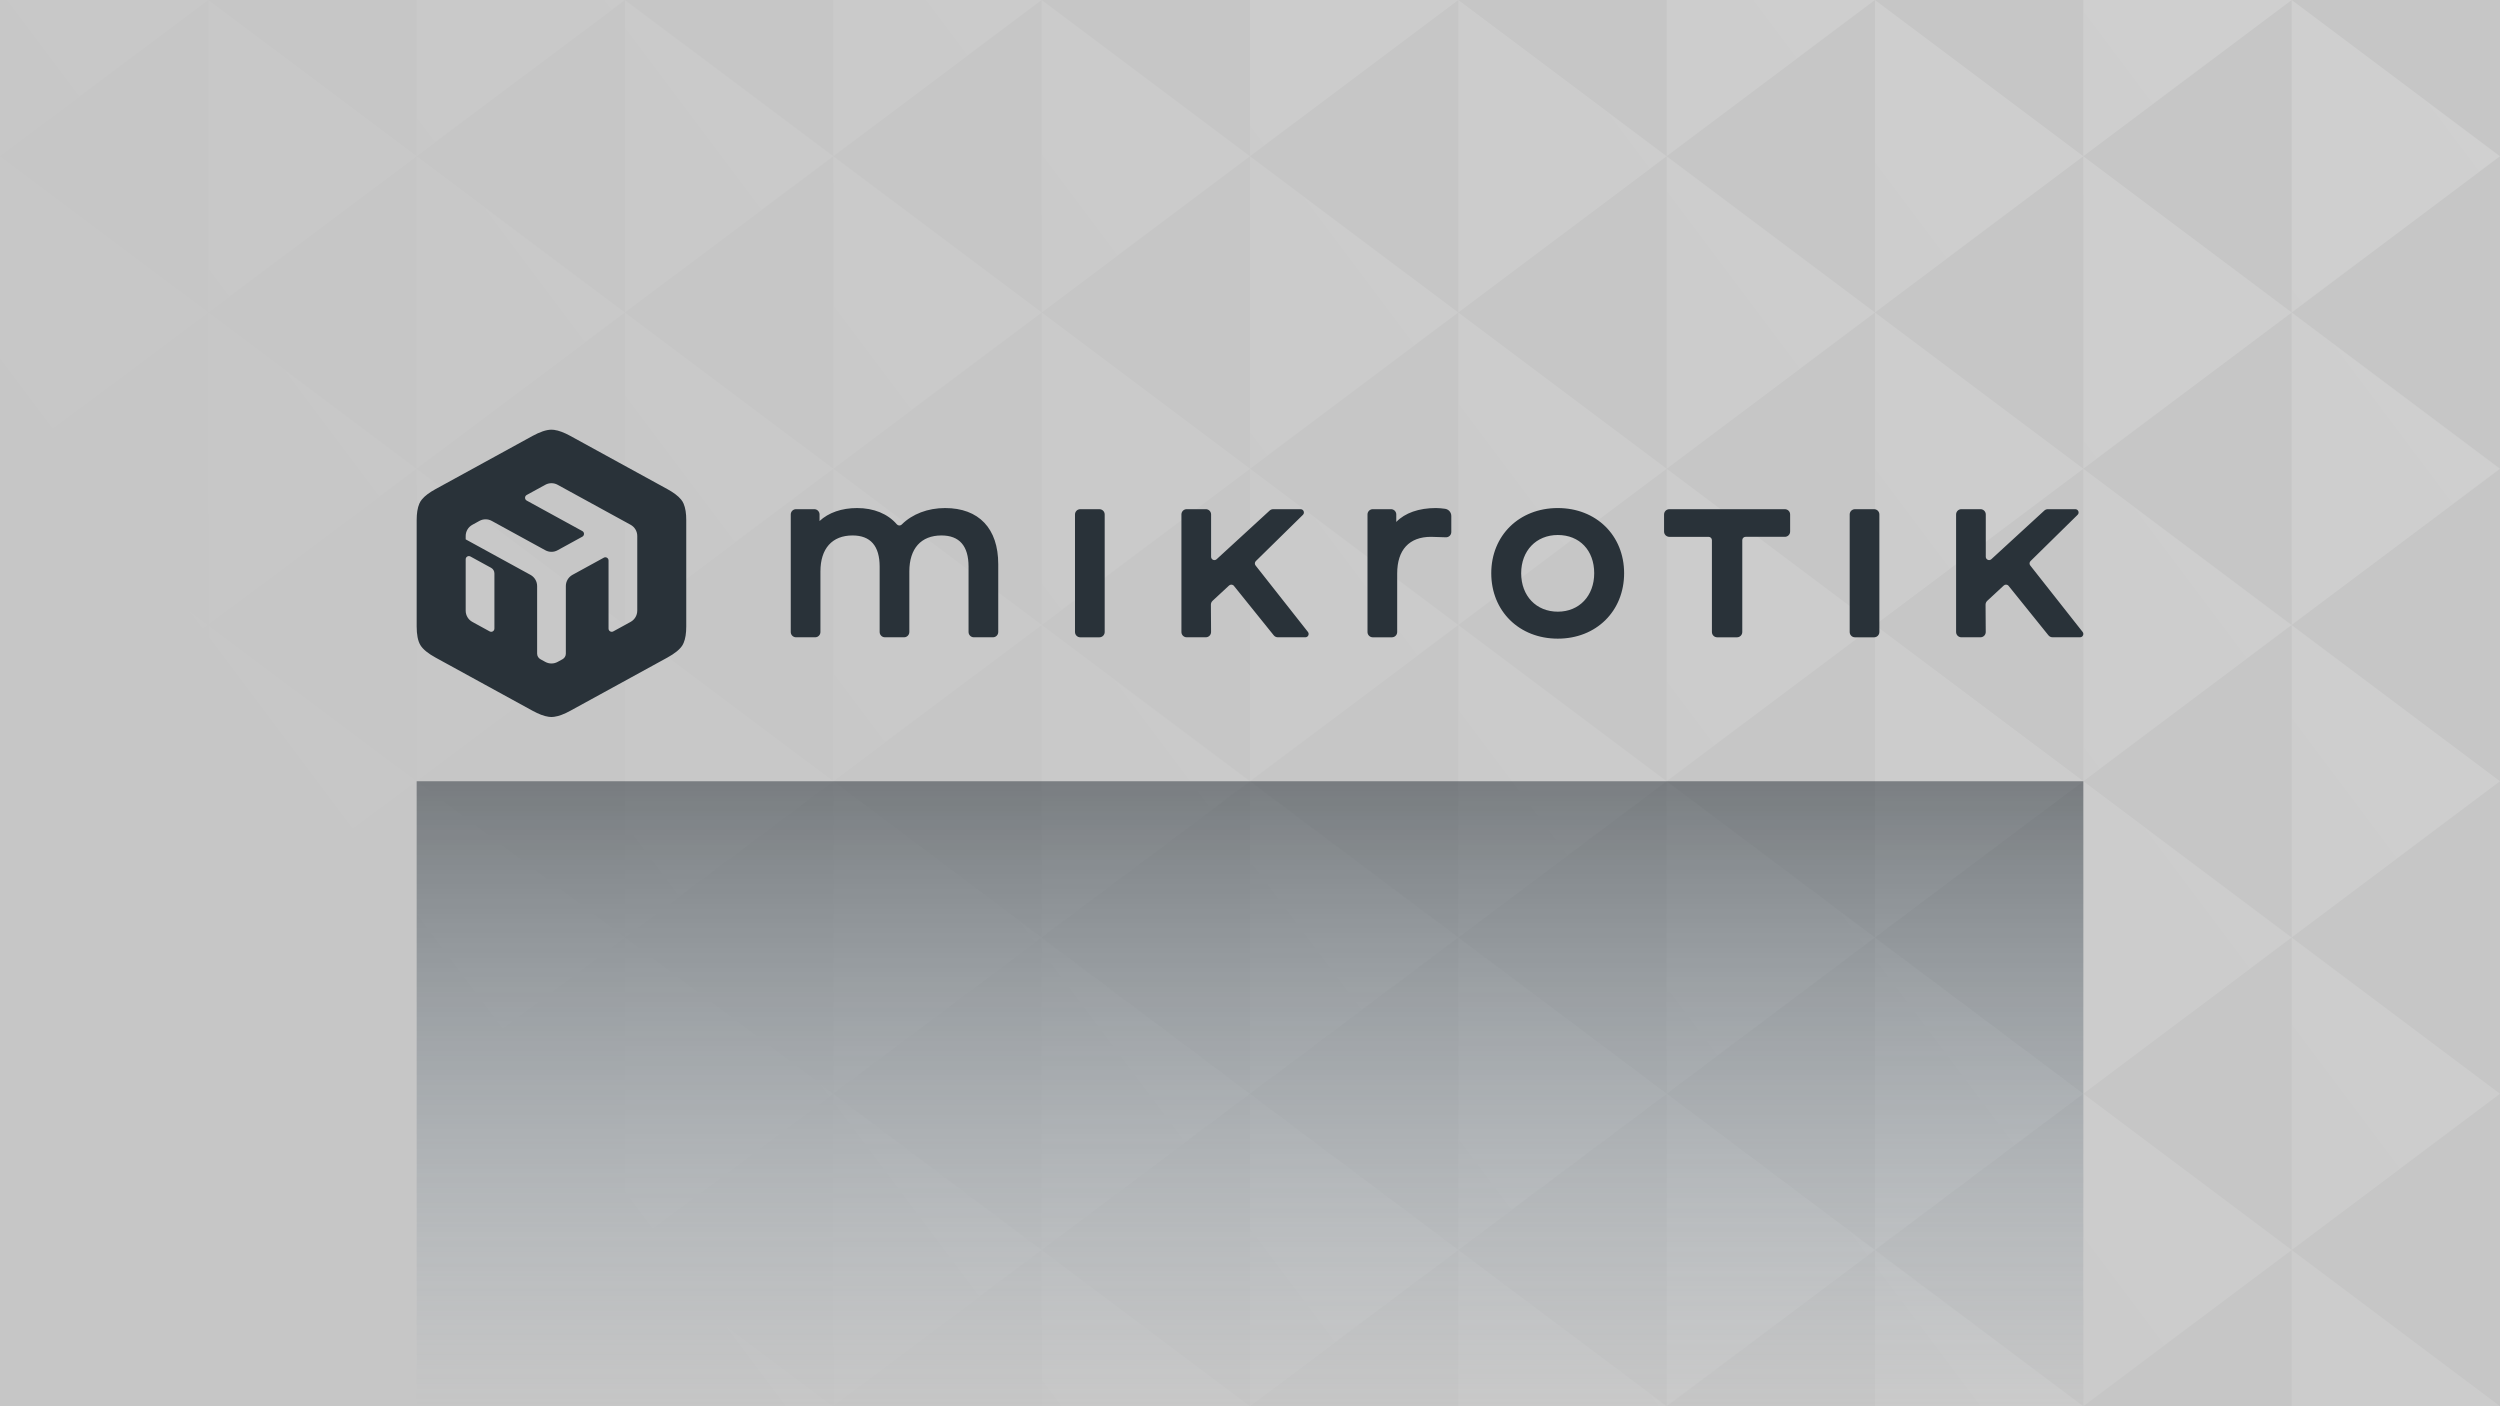
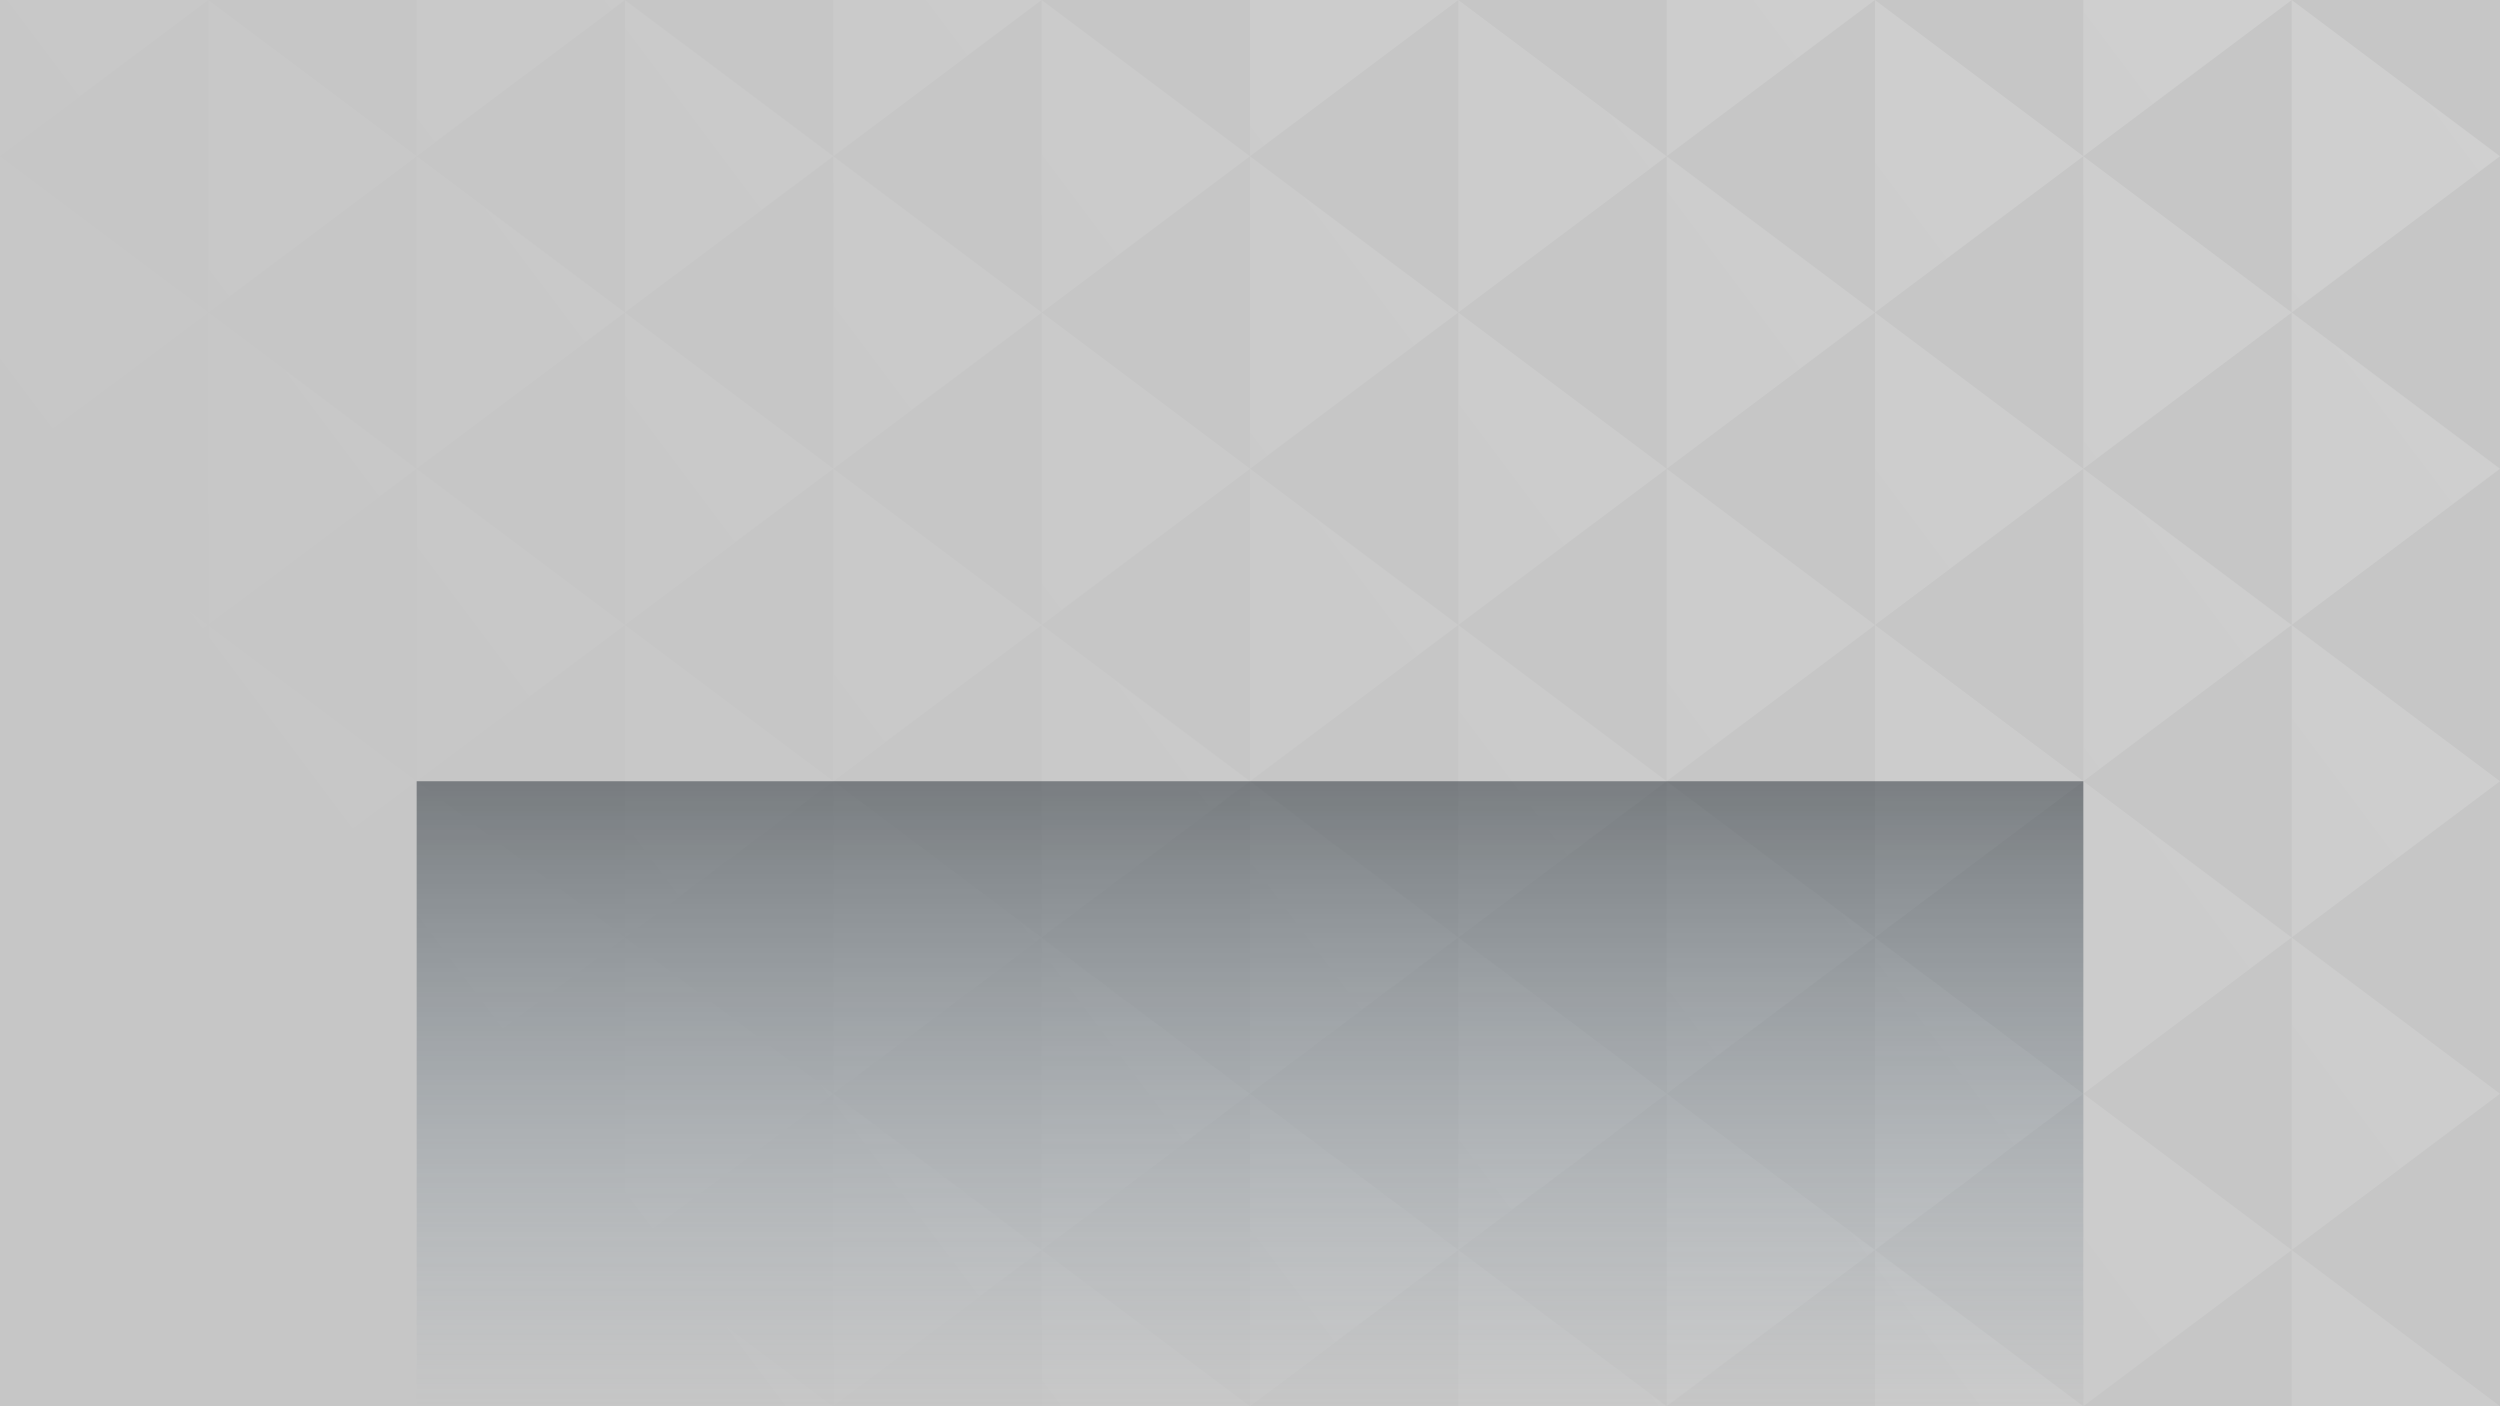
<svg xmlns="http://www.w3.org/2000/svg" width="1920" height="1080" viewBox="0 0 1920 1080" fill="none">
  <rect x="0" y="0" width="1920" height="1080" fill="#808080" stroke="none" />
  <g clip-path="url(#clip0_1045_524)">
    <rect width="1920" height="1080" fill="#C6C6C6" />
    <g opacity="0.7">
      <path d="M160 240L0 120V360L160 240Z" fill="url(#paint0_linear_1045_524)" />
      <path d="M160 480L0 360V600L160 480Z" fill="url(#paint1_linear_1045_524)" />
      <path d="M160 720L0 600V840L160 720Z" fill="url(#paint2_linear_1045_524)" />
      <path d="M160 960L0 840V1080L160 960Z" fill="url(#paint3_linear_1045_524)" />
      <path d="M160 3.05176e-05L0 0V120L160 3.05176e-05Z" fill="url(#paint4_linear_1045_524)" />
      <path d="M480 240L320 120V360L480 240Z" fill="url(#paint5_linear_1045_524)" />
      <path d="M480 480L320 360V600L480 480Z" fill="url(#paint6_linear_1045_524)" />
      <path d="M480 720L320 600V840L480 720Z" fill="url(#paint7_linear_1045_524)" />
-       <path d="M480 960L320 840V1080L480 960Z" fill="url(#paint8_linear_1045_524)" />
      <path d="M480 3.05176e-05L320 0V120L480 3.05176e-05Z" fill="url(#paint9_linear_1045_524)" />
      <path d="M800 240L640 120V360L800 240Z" fill="url(#paint10_linear_1045_524)" />
      <path d="M800 480L640 360V600L800 480Z" fill="url(#paint11_linear_1045_524)" />
      <path d="M800 720L640 600V840L800 720Z" fill="url(#paint12_linear_1045_524)" />
      <path d="M800 960L640 840V1080L800 960Z" fill="url(#paint13_linear_1045_524)" />
      <path d="M800 3.05176e-05L640 0V120L800 3.05176e-05Z" fill="url(#paint14_linear_1045_524)" />
      <path d="M1120 240L960 120V360L1120 240Z" fill="url(#paint15_linear_1045_524)" />
      <path d="M1120 480L960 360V600L1120 480Z" fill="url(#paint16_linear_1045_524)" />
      <path d="M1120 720L960 600V840L1120 720Z" fill="url(#paint17_linear_1045_524)" />
      <path d="M1120 960L960 840V1080L1120 960Z" fill="url(#paint18_linear_1045_524)" />
      <path d="M1120 3.05176e-05L960 0V120L1120 3.05176e-05Z" fill="url(#paint19_linear_1045_524)" />
      <path d="M1440 240L1280 120V360L1440 240Z" fill="url(#paint20_linear_1045_524)" />
      <path d="M1440 480L1280 360V600L1440 480Z" fill="url(#paint21_linear_1045_524)" />
      <path d="M1440 720L1280 600V840L1440 720Z" fill="url(#paint22_linear_1045_524)" />
      <path d="M1440 960L1280 840V1080L1440 960Z" fill="url(#paint23_linear_1045_524)" />
      <path d="M1440 3.05176e-05L1280 0V120L1440 3.05176e-05Z" fill="url(#paint24_linear_1045_524)" />
      <path d="M1760 240L1600 120V360L1760 240Z" fill="url(#paint25_linear_1045_524)" />
      <path d="M1760 480L1600 360V600L1760 480Z" fill="url(#paint26_linear_1045_524)" />
      <path d="M1760 720L1600 600V840L1760 720Z" fill="url(#paint27_linear_1045_524)" />
      <path d="M1760 960L1600 840V1080L1760 960Z" fill="url(#paint28_linear_1045_524)" />
      <path d="M1760 3.05176e-05L1600 0V120L1760 3.05176e-05Z" fill="url(#paint29_linear_1045_524)" />
      <path d="M320 840L160 960V720L320 840Z" fill="url(#paint30_linear_1045_524)" />
      <path d="M320 600L160 720V480L320 600Z" fill="url(#paint31_linear_1045_524)" />
      <path d="M320 360L160 480V240L320 360Z" fill="url(#paint32_linear_1045_524)" />
      <path d="M320 120L160 240V3.05176e-05L320 120Z" fill="url(#paint33_linear_1045_524)" />
      <path d="M320 1080H160V960L320 1080Z" fill="url(#paint34_linear_1045_524)" />
      <path d="M640 840L480 960V720L640 840Z" fill="url(#paint35_linear_1045_524)" />
      <path d="M640 600L480 720V480L640 600Z" fill="url(#paint36_linear_1045_524)" />
      <path d="M640 360L480 480V240L640 360Z" fill="url(#paint37_linear_1045_524)" />
      <path d="M640 120L480 240V3.05176e-05L640 120Z" fill="url(#paint38_linear_1045_524)" />
      <path d="M640 1080H480V960L640 1080Z" fill="url(#paint39_linear_1045_524)" />
      <path d="M960 840L800 960V720L960 840Z" fill="url(#paint40_linear_1045_524)" />
      <path d="M960 600L800 720V480L960 600Z" fill="url(#paint41_linear_1045_524)" />
      <path d="M960 360L800 480V240L960 360Z" fill="url(#paint42_linear_1045_524)" />
      <path d="M960 120L800 240V3.05176e-05L960 120Z" fill="url(#paint43_linear_1045_524)" />
      <path d="M960 1080H800V960L960 1080Z" fill="url(#paint44_linear_1045_524)" />
      <path d="M1280 840L1120 960V720L1280 840Z" fill="url(#paint45_linear_1045_524)" />
      <path d="M1280 600L1120 720V480L1280 600Z" fill="url(#paint46_linear_1045_524)" />
      <path d="M1280 360L1120 480V240L1280 360Z" fill="url(#paint47_linear_1045_524)" />
      <path d="M1280 120L1120 240V3.05176e-05L1280 120Z" fill="url(#paint48_linear_1045_524)" />
      <path d="M1280 1080H1120V960L1280 1080Z" fill="url(#paint49_linear_1045_524)" />
      <path d="M1600 840L1440 960V720L1600 840Z" fill="url(#paint50_linear_1045_524)" />
      <path d="M1600 600L1440 720V480L1600 600Z" fill="url(#paint51_linear_1045_524)" />
      <path d="M1600 360L1440 480V240L1600 360Z" fill="url(#paint52_linear_1045_524)" />
      <path d="M1600 120L1440 240V3.05176e-05L1600 120Z" fill="url(#paint53_linear_1045_524)" />
      <path d="M1600 1080H1440V960L1600 1080Z" fill="url(#paint54_linear_1045_524)" />
      <path d="M1920 840L1760 960V720L1920 840Z" fill="url(#paint55_linear_1045_524)" />
      <path d="M1920 600L1760 720V480L1920 600Z" fill="url(#paint56_linear_1045_524)" />
      <path d="M1920 360L1760 480V240L1920 360Z" fill="url(#paint57_linear_1045_524)" />
      <path d="M1920 120L1760 240V3.05176e-05L1920 120Z" fill="url(#paint58_linear_1045_524)" />
      <path d="M1920 1080H1760V960L1920 1080Z" fill="url(#paint59_linear_1045_524)" />
    </g>
    <g clip-path="url(#clip1_1045_524)">
      <path d="M1114.6 396.253V408.589C1114.6 410.887 1112.71 412.73 1110.41 412.644C1106.91 412.509 1102.02 412.337 1099.02 412.288C1082.28 412.288 1073.04 422.277 1073.04 440.426V485.397C1073.04 487.633 1071.22 489.452 1068.98 489.452H1054.29C1052.05 489.452 1050.24 487.633 1050.24 485.397V395.098C1050.24 392.862 1052.06 391.043 1054.29 391.043H1068.28C1070.52 391.043 1072.34 392.849 1072.34 395.098V400.848C1079.03 393.906 1089.71 390.171 1102.91 390.171C1105.09 390.171 1107.86 390.478 1109.79 390.748C1112.54 391.129 1114.6 393.488 1114.6 396.253ZM964.27 434.282C963.471 433.274 963.569 431.812 964.491 430.903L1000.64 395.393C1002.26 393.795 1001.13 391.055 998.858 391.055H977.823C976.803 391.055 975.832 391.436 975.083 392.124L934.375 429.49C932.753 430.989 930.124 429.834 930.124 427.622V395.098C930.124 392.862 928.305 391.043 926.069 391.043H911.385C909.149 391.043 907.331 392.849 907.331 395.098V485.385C907.331 487.621 909.149 489.439 911.385 489.439H926.044C928.293 489.439 930.111 487.609 930.099 485.36L929.964 464.41C929.952 463.28 930.431 462.186 931.266 461.412L943.934 449.666C945.003 448.67 946.711 448.793 947.633 449.936L978.228 487.928C979.002 488.886 980.157 489.439 981.386 489.439H1002.5C1004.61 489.439 1005.79 487.007 1004.49 485.335L964.27 434.282ZM844.346 391.055H829.651C827.414 391.055 825.596 392.862 825.596 395.11V485.397C825.596 487.633 827.414 489.452 829.651 489.452H844.346C846.583 489.452 848.401 487.633 848.401 485.397V395.098C848.401 392.862 846.583 391.055 844.346 391.055ZM1370.77 391.055H1282.06C1279.83 391.055 1278 392.874 1278 395.11V408.245C1278 410.482 1279.82 412.3 1282.06 412.3H1312.22C1313.62 412.3 1314.75 413.43 1314.75 414.831V485.397C1314.75 487.633 1316.57 489.452 1318.81 489.452H1334.02C1336.25 489.452 1338.07 487.633 1338.07 485.397V414.819C1338.07 413.418 1339.2 412.288 1340.6 412.288H1370.77C1373.01 412.288 1374.82 410.469 1374.82 408.233V395.098C1374.82 392.862 1373.01 391.055 1370.77 391.055ZM1247.32 440.241C1247.32 469.35 1225.9 490.484 1196.39 490.484C1166.78 490.484 1145.29 469.35 1145.29 440.241C1145.29 411.231 1166.78 390.183 1196.39 390.183C1225.9 390.183 1247.32 411.231 1247.32 440.241ZM1224.35 440.241C1224.35 422.683 1213.11 410.887 1196.39 410.887C1179.83 410.887 1168.26 422.953 1168.26 440.241C1168.26 457.628 1179.83 469.768 1196.39 469.768C1212.85 469.78 1224.35 457.628 1224.35 440.241ZM1439.31 391.055H1424.61C1422.39 391.055 1420.56 392.874 1420.56 395.11V485.397C1420.56 487.633 1422.38 489.452 1424.61 489.452H1439.31C1441.54 489.452 1443.36 487.633 1443.36 485.397V395.098C1443.36 392.862 1441.54 391.055 1439.31 391.055ZM725.823 390.183C712.578 390.183 700.659 394.754 692.525 402.827C691.431 403.908 689.748 403.822 688.753 402.667C681.798 394.594 671.108 390.183 658.244 390.183C646.448 390.183 636.36 393.685 629.405 400.16V395.098C629.405 392.862 627.587 391.043 625.351 391.043H611.355C609.119 391.043 607.301 392.849 607.301 395.098V485.385C607.301 487.621 609.119 489.439 611.355 489.439H626.051C628.287 489.439 630.093 487.621 630.093 485.385V438.853C630.093 421.294 639.088 411.231 654.754 411.231C668.565 411.231 675.569 419.291 675.569 435.191V485.385C675.569 487.621 677.387 489.439 679.623 489.439H694.319C696.555 489.439 698.374 487.621 698.374 485.385V438.853C698.374 421.294 707.356 411.231 723.022 411.231C736.845 411.231 743.849 419.291 743.849 435.191V485.385C743.849 487.621 745.667 489.439 747.904 489.439H762.599C764.835 489.439 766.654 487.621 766.654 485.385V433.287C766.666 405.898 751.774 390.183 725.823 390.183ZM1599.46 485.335L1559.23 434.282C1558.43 433.262 1558.53 431.812 1559.45 430.903L1595.6 395.38C1597.22 393.795 1596.09 391.043 1593.82 391.043H1572.78C1571.78 391.043 1570.79 391.424 1570.04 392.112L1529.34 429.478C1527.71 430.964 1525.08 429.822 1525.08 427.61V395.098C1525.08 392.862 1523.27 391.043 1521.03 391.043H1506.33C1504.1 391.043 1502.28 392.862 1502.28 395.098V485.385C1502.28 487.621 1504.1 489.439 1506.33 489.439H1520.99C1523.24 489.439 1525.06 487.609 1525.05 485.36L1524.91 464.423C1524.91 463.28 1525.38 462.199 1526.22 461.424L1538.9 449.666C1539.96 448.67 1541.67 448.793 1542.59 449.936L1573.19 487.916C1573.96 488.874 1575.12 489.427 1576.35 489.427H1597.46C1599.58 489.439 1600.76 487.007 1599.46 485.335ZM525.037 386.902C524.767 386.288 524.484 385.698 524.165 385.17C523.846 384.641 523.465 384.113 523.035 383.597C520.811 380.869 517.186 378.191 512.554 375.647L475.286 355.226L438.019 334.78C433.387 332.236 429.135 330.602 425.535 330.135C424.847 330.049 424.171 330 423.532 330C419.551 330 414.563 331.757 409.033 334.78L371.766 355.213L334.499 375.635C329.867 378.178 326.242 380.845 324.018 383.585C323.588 384.113 323.207 384.641 322.888 385.157C322.568 385.686 322.285 386.276 322.015 386.89C320.639 390.097 320 394.397 320 399.472V481.182C320 487.24 320.897 492.216 322.888 495.497C324.878 498.778 328.97 501.997 334.499 505.02L371.766 525.453L409.033 545.875C413.666 548.406 417.917 550.052 421.517 550.519C422.205 550.605 422.881 550.667 423.52 550.667C424.159 550.667 424.835 550.618 425.523 550.519C429.123 550.052 433.374 548.418 438.007 545.875L512.541 505.02C518.058 501.997 522.162 498.778 524.153 495.497C524.472 494.969 524.755 494.379 525.025 493.765C526.401 490.57 527.04 486.257 527.04 481.182V399.472C527.053 394.397 526.414 390.097 525.037 386.902ZM379.691 482.767C379.691 484.623 377.701 485.815 376.067 484.918L362.735 477.607C359.602 475.887 357.648 472.594 357.648 469.018V429.527C357.648 427.671 359.639 426.492 361.273 427.376L377.16 436.076C378.733 436.936 379.704 438.582 379.704 440.376V482.767H379.691ZM489.404 469.018C489.404 472.594 487.451 475.899 484.317 477.619L470.986 484.918C469.352 485.815 467.361 484.635 467.361 482.767V430.448C467.361 428.593 465.37 427.401 463.736 428.298L439.653 441.495C436.52 443.215 434.566 446.508 434.566 450.083V501.985C434.566 503.779 433.596 505.425 432.023 506.285L428.238 508.349C425.302 509.959 421.751 509.959 418.814 508.349L415.054 506.285C413.481 505.425 412.511 503.779 412.511 501.985V450.096C412.511 446.52 410.557 443.227 407.424 441.507L357.648 414.229V411.649C357.648 408.073 359.602 404.78 362.735 403.06L368.227 400.037C371.164 398.428 374.715 398.428 377.64 400.037L418.814 422.597C421.751 424.206 425.302 424.206 428.226 422.597L447.247 412.165C448.942 411.231 448.942 408.798 447.247 407.864L404.512 384.445C402.816 383.511 402.816 381.078 404.512 380.144L418.814 372.305C421.751 370.695 425.302 370.695 428.238 372.305L484.317 403.035C487.463 404.756 489.417 408.049 489.417 411.637V469.018H489.404Z" fill="#293239" />
    </g>
    <rect opacity="0.5" x="320" y="600" width="1280" height="480" fill="url(#paint60_linear_1045_524)" />
  </g>
  <defs>
    <linearGradient id="paint0_linear_1045_524" x1="480" y1="1080" x2="1920" y2="-7.21216e-05" gradientUnits="userSpaceOnUse">
      <stop stop-color="white" stop-opacity="0" />
      <stop offset="1" stop-color="white" stop-opacity="0.25" />
    </linearGradient>
    <linearGradient id="paint1_linear_1045_524" x1="480" y1="1080" x2="1920" y2="-7.21216e-05" gradientUnits="userSpaceOnUse">
      <stop stop-color="white" stop-opacity="0" />
      <stop offset="1" stop-color="white" stop-opacity="0.25" />
    </linearGradient>
    <linearGradient id="paint2_linear_1045_524" x1="480" y1="1080" x2="1920" y2="-7.21216e-05" gradientUnits="userSpaceOnUse">
      <stop stop-color="white" stop-opacity="0" />
      <stop offset="1" stop-color="white" stop-opacity="0.25" />
    </linearGradient>
    <linearGradient id="paint3_linear_1045_524" x1="480" y1="1080" x2="1920" y2="-7.21216e-05" gradientUnits="userSpaceOnUse">
      <stop stop-color="white" stop-opacity="0" />
      <stop offset="1" stop-color="white" stop-opacity="0.25" />
    </linearGradient>
    <linearGradient id="paint4_linear_1045_524" x1="480" y1="1080" x2="1920" y2="-7.21216e-05" gradientUnits="userSpaceOnUse">
      <stop stop-color="white" stop-opacity="0" />
      <stop offset="1" stop-color="white" stop-opacity="0.25" />
    </linearGradient>
    <linearGradient id="paint5_linear_1045_524" x1="480" y1="1080" x2="1920" y2="-7.21216e-05" gradientUnits="userSpaceOnUse">
      <stop stop-color="white" stop-opacity="0" />
      <stop offset="1" stop-color="white" stop-opacity="0.25" />
    </linearGradient>
    <linearGradient id="paint6_linear_1045_524" x1="480" y1="1080" x2="1920" y2="-7.21216e-05" gradientUnits="userSpaceOnUse">
      <stop stop-color="white" stop-opacity="0" />
      <stop offset="1" stop-color="white" stop-opacity="0.25" />
    </linearGradient>
    <linearGradient id="paint7_linear_1045_524" x1="480" y1="1080" x2="1920" y2="-7.21216e-05" gradientUnits="userSpaceOnUse">
      <stop stop-color="white" stop-opacity="0" />
      <stop offset="1" stop-color="white" stop-opacity="0.25" />
    </linearGradient>
    <linearGradient id="paint8_linear_1045_524" x1="480" y1="1080" x2="1920" y2="-7.21216e-05" gradientUnits="userSpaceOnUse">
      <stop stop-color="white" stop-opacity="0" />
      <stop offset="1" stop-color="white" stop-opacity="0.25" />
    </linearGradient>
    <linearGradient id="paint9_linear_1045_524" x1="480" y1="1080" x2="1920" y2="-7.21216e-05" gradientUnits="userSpaceOnUse">
      <stop stop-color="white" stop-opacity="0" />
      <stop offset="1" stop-color="white" stop-opacity="0.25" />
    </linearGradient>
    <linearGradient id="paint10_linear_1045_524" x1="480" y1="1080" x2="1920" y2="-7.21216e-05" gradientUnits="userSpaceOnUse">
      <stop stop-color="white" stop-opacity="0" />
      <stop offset="1" stop-color="white" stop-opacity="0.25" />
    </linearGradient>
    <linearGradient id="paint11_linear_1045_524" x1="480" y1="1080" x2="1920" y2="-7.21216e-05" gradientUnits="userSpaceOnUse">
      <stop stop-color="white" stop-opacity="0" />
      <stop offset="1" stop-color="white" stop-opacity="0.25" />
    </linearGradient>
    <linearGradient id="paint12_linear_1045_524" x1="480" y1="1080" x2="1920" y2="-7.21216e-05" gradientUnits="userSpaceOnUse">
      <stop stop-color="white" stop-opacity="0" />
      <stop offset="1" stop-color="white" stop-opacity="0.25" />
    </linearGradient>
    <linearGradient id="paint13_linear_1045_524" x1="480" y1="1080" x2="1920" y2="-7.21216e-05" gradientUnits="userSpaceOnUse">
      <stop stop-color="white" stop-opacity="0" />
      <stop offset="1" stop-color="white" stop-opacity="0.25" />
    </linearGradient>
    <linearGradient id="paint14_linear_1045_524" x1="480" y1="1080" x2="1920" y2="-7.21216e-05" gradientUnits="userSpaceOnUse">
      <stop stop-color="white" stop-opacity="0" />
      <stop offset="1" stop-color="white" stop-opacity="0.25" />
    </linearGradient>
    <linearGradient id="paint15_linear_1045_524" x1="480" y1="1080" x2="1920" y2="-7.21216e-05" gradientUnits="userSpaceOnUse">
      <stop stop-color="white" stop-opacity="0" />
      <stop offset="1" stop-color="white" stop-opacity="0.25" />
    </linearGradient>
    <linearGradient id="paint16_linear_1045_524" x1="480" y1="1080" x2="1920" y2="-7.21216e-05" gradientUnits="userSpaceOnUse">
      <stop stop-color="white" stop-opacity="0" />
      <stop offset="1" stop-color="white" stop-opacity="0.25" />
    </linearGradient>
    <linearGradient id="paint17_linear_1045_524" x1="480" y1="1080" x2="1920" y2="-7.21216e-05" gradientUnits="userSpaceOnUse">
      <stop stop-color="white" stop-opacity="0" />
      <stop offset="1" stop-color="white" stop-opacity="0.25" />
    </linearGradient>
    <linearGradient id="paint18_linear_1045_524" x1="480" y1="1080" x2="1920" y2="-7.21216e-05" gradientUnits="userSpaceOnUse">
      <stop stop-color="white" stop-opacity="0" />
      <stop offset="1" stop-color="white" stop-opacity="0.25" />
    </linearGradient>
    <linearGradient id="paint19_linear_1045_524" x1="480" y1="1080" x2="1920" y2="-7.21216e-05" gradientUnits="userSpaceOnUse">
      <stop stop-color="white" stop-opacity="0" />
      <stop offset="1" stop-color="white" stop-opacity="0.25" />
    </linearGradient>
    <linearGradient id="paint20_linear_1045_524" x1="480" y1="1080" x2="1920" y2="-7.21216e-05" gradientUnits="userSpaceOnUse">
      <stop stop-color="white" stop-opacity="0" />
      <stop offset="1" stop-color="white" stop-opacity="0.25" />
    </linearGradient>
    <linearGradient id="paint21_linear_1045_524" x1="480" y1="1080" x2="1920" y2="-7.21216e-05" gradientUnits="userSpaceOnUse">
      <stop stop-color="white" stop-opacity="0" />
      <stop offset="1" stop-color="white" stop-opacity="0.25" />
    </linearGradient>
    <linearGradient id="paint22_linear_1045_524" x1="480" y1="1080" x2="1920" y2="-7.21216e-05" gradientUnits="userSpaceOnUse">
      <stop stop-color="white" stop-opacity="0" />
      <stop offset="1" stop-color="white" stop-opacity="0.25" />
    </linearGradient>
    <linearGradient id="paint23_linear_1045_524" x1="480" y1="1080" x2="1920" y2="-7.21216e-05" gradientUnits="userSpaceOnUse">
      <stop stop-color="white" stop-opacity="0" />
      <stop offset="1" stop-color="white" stop-opacity="0.25" />
    </linearGradient>
    <linearGradient id="paint24_linear_1045_524" x1="480" y1="1080" x2="1920" y2="-7.21216e-05" gradientUnits="userSpaceOnUse">
      <stop stop-color="white" stop-opacity="0" />
      <stop offset="1" stop-color="white" stop-opacity="0.25" />
    </linearGradient>
    <linearGradient id="paint25_linear_1045_524" x1="480" y1="1080" x2="1920" y2="-7.21216e-05" gradientUnits="userSpaceOnUse">
      <stop stop-color="white" stop-opacity="0" />
      <stop offset="1" stop-color="white" stop-opacity="0.25" />
    </linearGradient>
    <linearGradient id="paint26_linear_1045_524" x1="480" y1="1080" x2="1920" y2="-7.21216e-05" gradientUnits="userSpaceOnUse">
      <stop stop-color="white" stop-opacity="0" />
      <stop offset="1" stop-color="white" stop-opacity="0.25" />
    </linearGradient>
    <linearGradient id="paint27_linear_1045_524" x1="480" y1="1080" x2="1920" y2="-7.21216e-05" gradientUnits="userSpaceOnUse">
      <stop stop-color="white" stop-opacity="0" />
      <stop offset="1" stop-color="white" stop-opacity="0.25" />
    </linearGradient>
    <linearGradient id="paint28_linear_1045_524" x1="480" y1="1080" x2="1920" y2="-7.21216e-05" gradientUnits="userSpaceOnUse">
      <stop stop-color="white" stop-opacity="0" />
      <stop offset="1" stop-color="white" stop-opacity="0.25" />
    </linearGradient>
    <linearGradient id="paint29_linear_1045_524" x1="480" y1="1080" x2="1920" y2="-7.21216e-05" gradientUnits="userSpaceOnUse">
      <stop stop-color="white" stop-opacity="0" />
      <stop offset="1" stop-color="white" stop-opacity="0.25" />
    </linearGradient>
    <linearGradient id="paint30_linear_1045_524" x1="480" y1="1080" x2="1920" y2="-7.21216e-05" gradientUnits="userSpaceOnUse">
      <stop stop-color="white" stop-opacity="0" />
      <stop offset="1" stop-color="white" stop-opacity="0.25" />
    </linearGradient>
    <linearGradient id="paint31_linear_1045_524" x1="480" y1="1080" x2="1920" y2="-7.21216e-05" gradientUnits="userSpaceOnUse">
      <stop stop-color="white" stop-opacity="0" />
      <stop offset="1" stop-color="white" stop-opacity="0.25" />
    </linearGradient>
    <linearGradient id="paint32_linear_1045_524" x1="480" y1="1080" x2="1920" y2="-7.21216e-05" gradientUnits="userSpaceOnUse">
      <stop stop-color="white" stop-opacity="0" />
      <stop offset="1" stop-color="white" stop-opacity="0.25" />
    </linearGradient>
    <linearGradient id="paint33_linear_1045_524" x1="480" y1="1080" x2="1920" y2="-7.21216e-05" gradientUnits="userSpaceOnUse">
      <stop stop-color="white" stop-opacity="0" />
      <stop offset="1" stop-color="white" stop-opacity="0.25" />
    </linearGradient>
    <linearGradient id="paint34_linear_1045_524" x1="480" y1="1080" x2="1920" y2="-7.21216e-05" gradientUnits="userSpaceOnUse">
      <stop stop-color="white" stop-opacity="0" />
      <stop offset="1" stop-color="white" stop-opacity="0.25" />
    </linearGradient>
    <linearGradient id="paint35_linear_1045_524" x1="480" y1="1080" x2="1920" y2="-7.21216e-05" gradientUnits="userSpaceOnUse">
      <stop stop-color="white" stop-opacity="0" />
      <stop offset="1" stop-color="white" stop-opacity="0.25" />
    </linearGradient>
    <linearGradient id="paint36_linear_1045_524" x1="480" y1="1080" x2="1920" y2="-7.21216e-05" gradientUnits="userSpaceOnUse">
      <stop stop-color="white" stop-opacity="0" />
      <stop offset="1" stop-color="white" stop-opacity="0.25" />
    </linearGradient>
    <linearGradient id="paint37_linear_1045_524" x1="480" y1="1080" x2="1920" y2="-7.21216e-05" gradientUnits="userSpaceOnUse">
      <stop stop-color="white" stop-opacity="0" />
      <stop offset="1" stop-color="white" stop-opacity="0.25" />
    </linearGradient>
    <linearGradient id="paint38_linear_1045_524" x1="480" y1="1080" x2="1920" y2="-7.21216e-05" gradientUnits="userSpaceOnUse">
      <stop stop-color="white" stop-opacity="0" />
      <stop offset="1" stop-color="white" stop-opacity="0.25" />
    </linearGradient>
    <linearGradient id="paint39_linear_1045_524" x1="480" y1="1080" x2="1920" y2="-7.21216e-05" gradientUnits="userSpaceOnUse">
      <stop stop-color="white" stop-opacity="0" />
      <stop offset="1" stop-color="white" stop-opacity="0.25" />
    </linearGradient>
    <linearGradient id="paint40_linear_1045_524" x1="480" y1="1080" x2="1920" y2="-7.21216e-05" gradientUnits="userSpaceOnUse">
      <stop stop-color="white" stop-opacity="0" />
      <stop offset="1" stop-color="white" stop-opacity="0.25" />
    </linearGradient>
    <linearGradient id="paint41_linear_1045_524" x1="480" y1="1080" x2="1920" y2="-7.21216e-05" gradientUnits="userSpaceOnUse">
      <stop stop-color="white" stop-opacity="0" />
      <stop offset="1" stop-color="white" stop-opacity="0.25" />
    </linearGradient>
    <linearGradient id="paint42_linear_1045_524" x1="480" y1="1080" x2="1920" y2="-7.21216e-05" gradientUnits="userSpaceOnUse">
      <stop stop-color="white" stop-opacity="0" />
      <stop offset="1" stop-color="white" stop-opacity="0.25" />
    </linearGradient>
    <linearGradient id="paint43_linear_1045_524" x1="480" y1="1080" x2="1920" y2="-7.21216e-05" gradientUnits="userSpaceOnUse">
      <stop stop-color="white" stop-opacity="0" />
      <stop offset="1" stop-color="white" stop-opacity="0.25" />
    </linearGradient>
    <linearGradient id="paint44_linear_1045_524" x1="480" y1="1080" x2="1920" y2="-7.21216e-05" gradientUnits="userSpaceOnUse">
      <stop stop-color="white" stop-opacity="0" />
      <stop offset="1" stop-color="white" stop-opacity="0.25" />
    </linearGradient>
    <linearGradient id="paint45_linear_1045_524" x1="480" y1="1080" x2="1920" y2="-7.21216e-05" gradientUnits="userSpaceOnUse">
      <stop stop-color="white" stop-opacity="0" />
      <stop offset="1" stop-color="white" stop-opacity="0.25" />
    </linearGradient>
    <linearGradient id="paint46_linear_1045_524" x1="480" y1="1080" x2="1920" y2="-7.21216e-05" gradientUnits="userSpaceOnUse">
      <stop stop-color="white" stop-opacity="0" />
      <stop offset="1" stop-color="white" stop-opacity="0.25" />
    </linearGradient>
    <linearGradient id="paint47_linear_1045_524" x1="480" y1="1080" x2="1920" y2="-7.21216e-05" gradientUnits="userSpaceOnUse">
      <stop stop-color="white" stop-opacity="0" />
      <stop offset="1" stop-color="white" stop-opacity="0.25" />
    </linearGradient>
    <linearGradient id="paint48_linear_1045_524" x1="480" y1="1080" x2="1920" y2="-7.21216e-05" gradientUnits="userSpaceOnUse">
      <stop stop-color="white" stop-opacity="0" />
      <stop offset="1" stop-color="white" stop-opacity="0.25" />
    </linearGradient>
    <linearGradient id="paint49_linear_1045_524" x1="480" y1="1080" x2="1920" y2="-7.21216e-05" gradientUnits="userSpaceOnUse">
      <stop stop-color="white" stop-opacity="0" />
      <stop offset="1" stop-color="white" stop-opacity="0.25" />
    </linearGradient>
    <linearGradient id="paint50_linear_1045_524" x1="480" y1="1080" x2="1920" y2="-7.21216e-05" gradientUnits="userSpaceOnUse">
      <stop stop-color="white" stop-opacity="0" />
      <stop offset="1" stop-color="white" stop-opacity="0.25" />
    </linearGradient>
    <linearGradient id="paint51_linear_1045_524" x1="480" y1="1080" x2="1920" y2="-7.21216e-05" gradientUnits="userSpaceOnUse">
      <stop stop-color="white" stop-opacity="0" />
      <stop offset="1" stop-color="white" stop-opacity="0.25" />
    </linearGradient>
    <linearGradient id="paint52_linear_1045_524" x1="480" y1="1080" x2="1920" y2="-7.21216e-05" gradientUnits="userSpaceOnUse">
      <stop stop-color="white" stop-opacity="0" />
      <stop offset="1" stop-color="white" stop-opacity="0.25" />
    </linearGradient>
    <linearGradient id="paint53_linear_1045_524" x1="480" y1="1080" x2="1920" y2="-7.21216e-05" gradientUnits="userSpaceOnUse">
      <stop stop-color="white" stop-opacity="0" />
      <stop offset="1" stop-color="white" stop-opacity="0.25" />
    </linearGradient>
    <linearGradient id="paint54_linear_1045_524" x1="480" y1="1080" x2="1920" y2="-7.21216e-05" gradientUnits="userSpaceOnUse">
      <stop stop-color="white" stop-opacity="0" />
      <stop offset="1" stop-color="white" stop-opacity="0.25" />
    </linearGradient>
    <linearGradient id="paint55_linear_1045_524" x1="480" y1="1080" x2="1920" y2="-7.21216e-05" gradientUnits="userSpaceOnUse">
      <stop stop-color="white" stop-opacity="0" />
      <stop offset="1" stop-color="white" stop-opacity="0.25" />
    </linearGradient>
    <linearGradient id="paint56_linear_1045_524" x1="480" y1="1080" x2="1920" y2="-7.21216e-05" gradientUnits="userSpaceOnUse">
      <stop stop-color="white" stop-opacity="0" />
      <stop offset="1" stop-color="white" stop-opacity="0.25" />
    </linearGradient>
    <linearGradient id="paint57_linear_1045_524" x1="480" y1="1080" x2="1920" y2="-7.21216e-05" gradientUnits="userSpaceOnUse">
      <stop stop-color="white" stop-opacity="0" />
      <stop offset="1" stop-color="white" stop-opacity="0.25" />
    </linearGradient>
    <linearGradient id="paint58_linear_1045_524" x1="480" y1="1080" x2="1920" y2="-7.21216e-05" gradientUnits="userSpaceOnUse">
      <stop stop-color="white" stop-opacity="0" />
      <stop offset="1" stop-color="white" stop-opacity="0.25" />
    </linearGradient>
    <linearGradient id="paint59_linear_1045_524" x1="480" y1="1080" x2="1920" y2="-7.21216e-05" gradientUnits="userSpaceOnUse">
      <stop stop-color="white" stop-opacity="0" />
      <stop offset="1" stop-color="white" stop-opacity="0.25" />
    </linearGradient>
    <linearGradient id="paint60_linear_1045_524" x1="960" y1="600" x2="960" y2="1080" gradientUnits="userSpaceOnUse">
      <stop stop-color="#293239" />
      <stop offset="1" stop-color="#728B9F" stop-opacity="0" />
    </linearGradient>
    <clipPath id="clip0_1045_524">
      <rect width="1920" height="1080" fill="white" />
    </clipPath>
    <clipPath id="clip1_1045_524">
-       <rect width="1280" height="220.667" fill="white" transform="translate(320 330)" />
-     </clipPath>
+       </clipPath>
  </defs>
</svg>